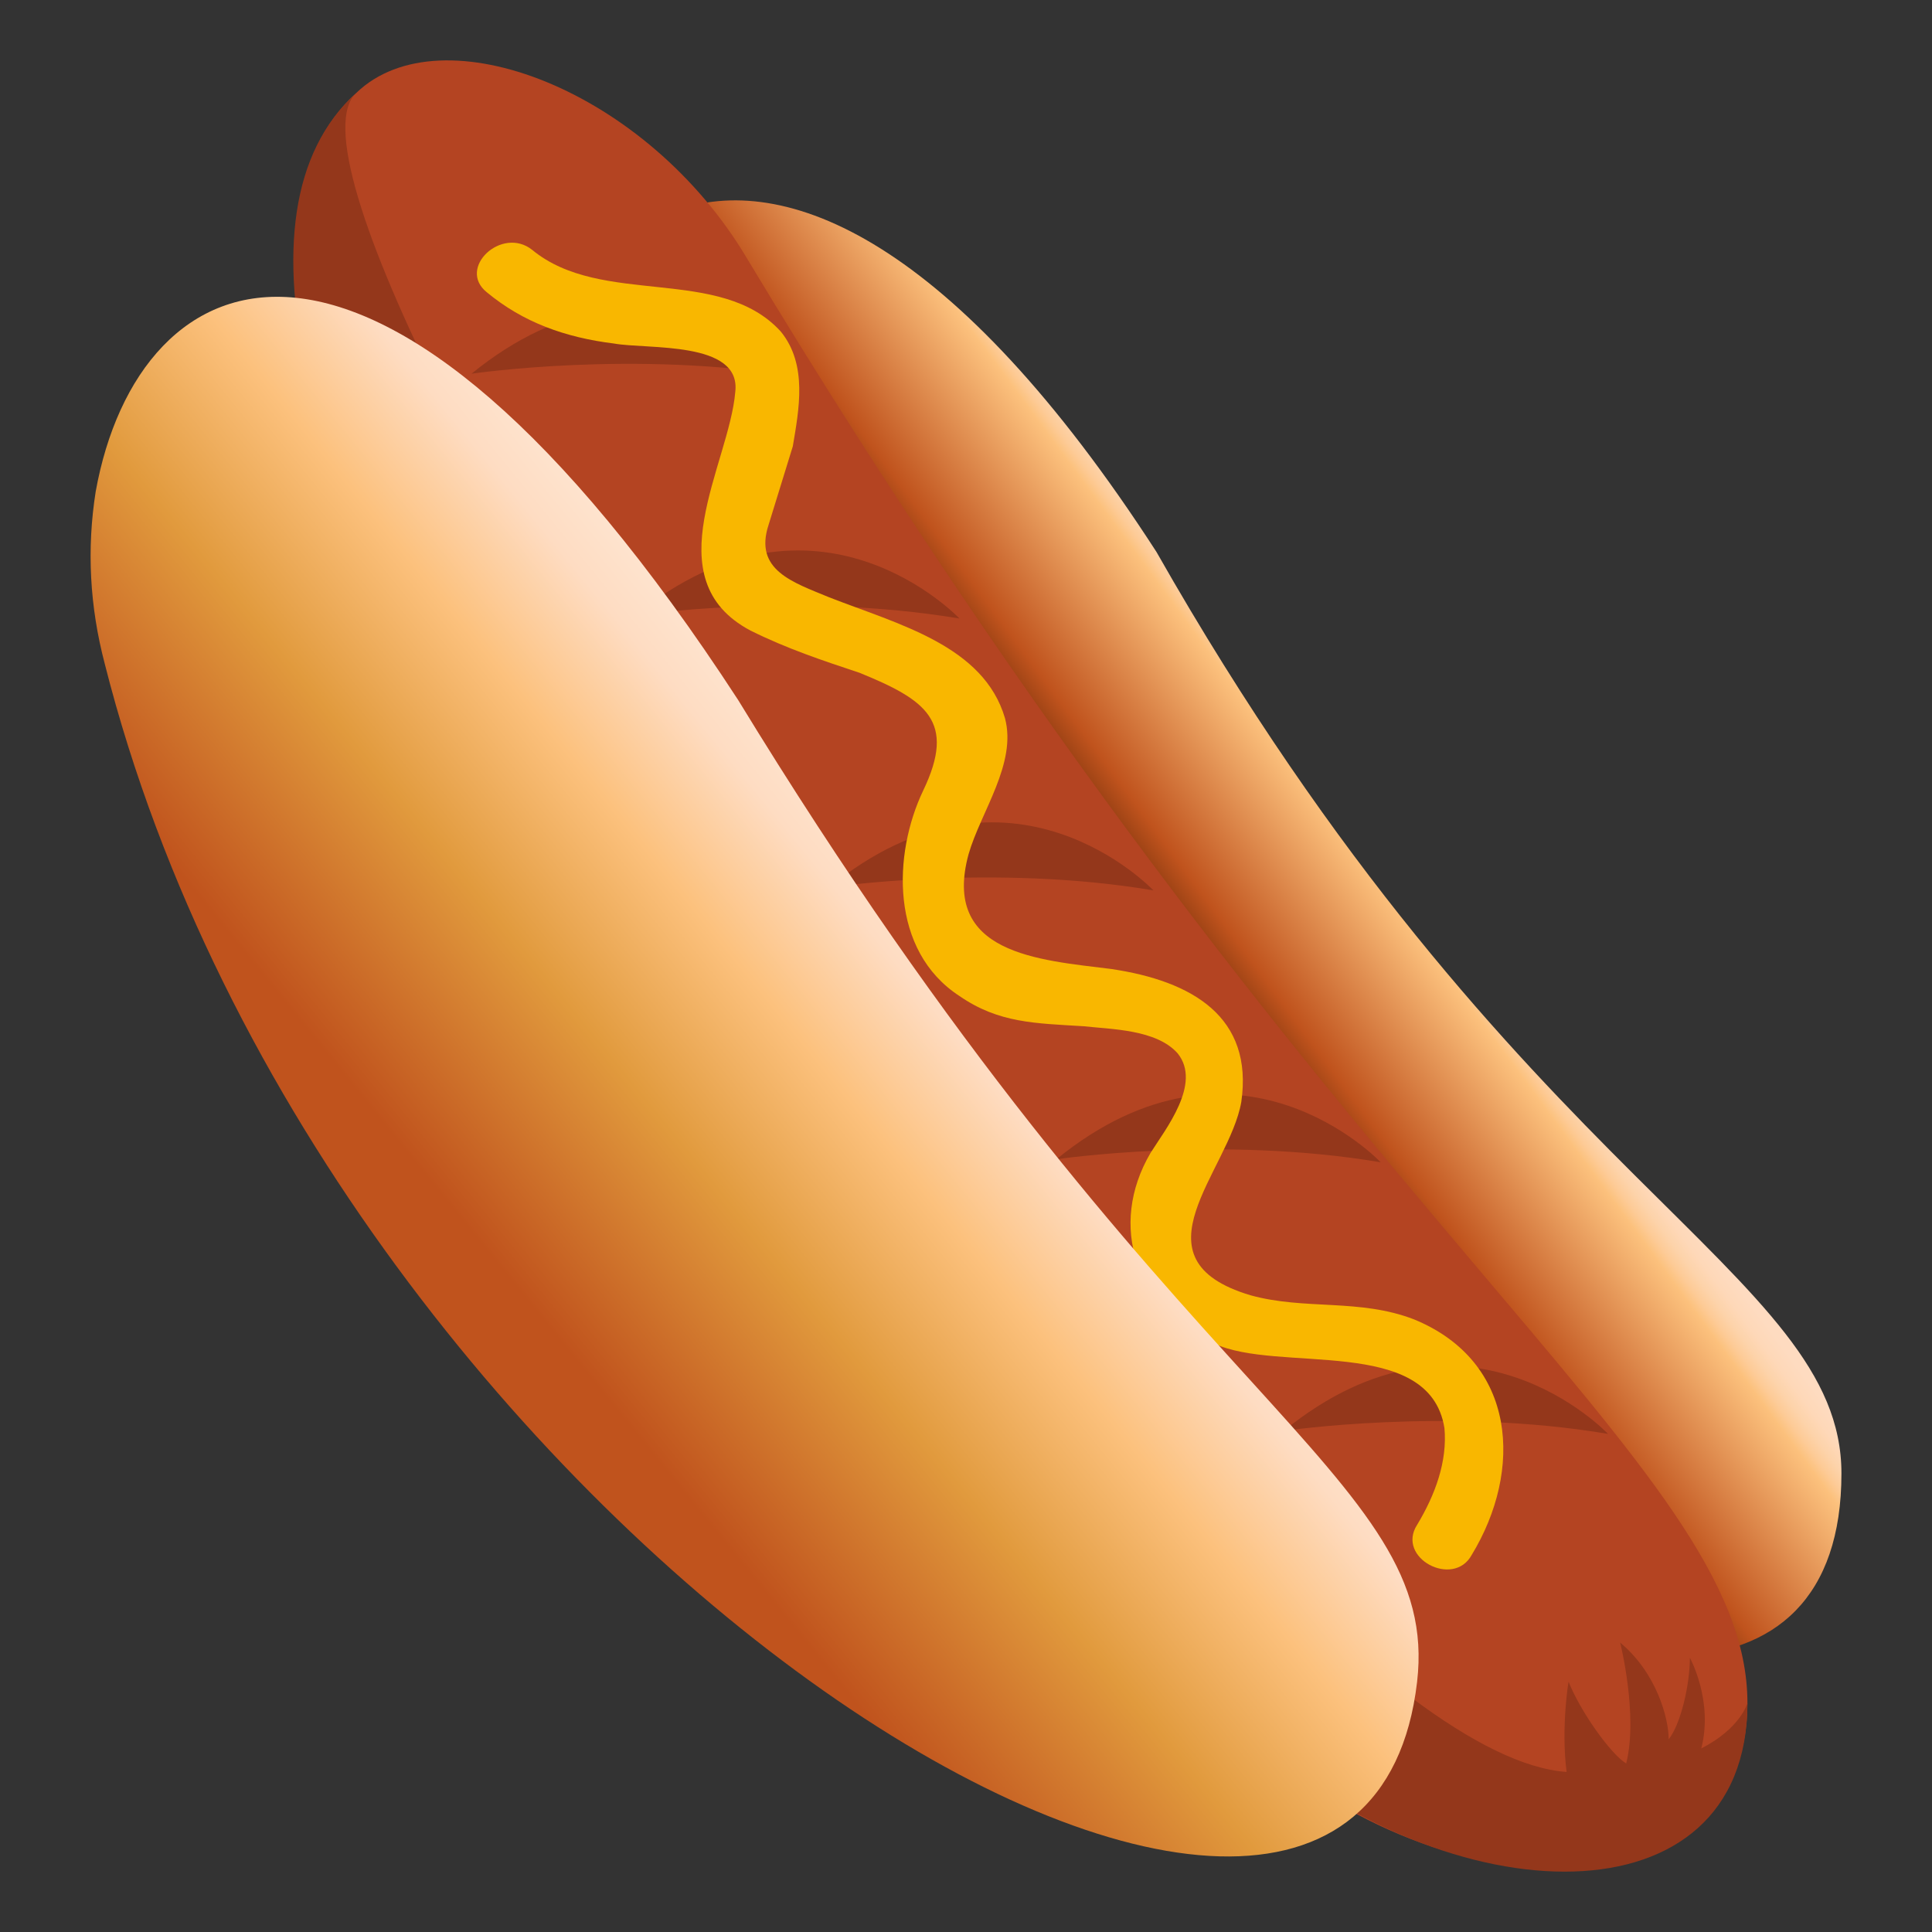
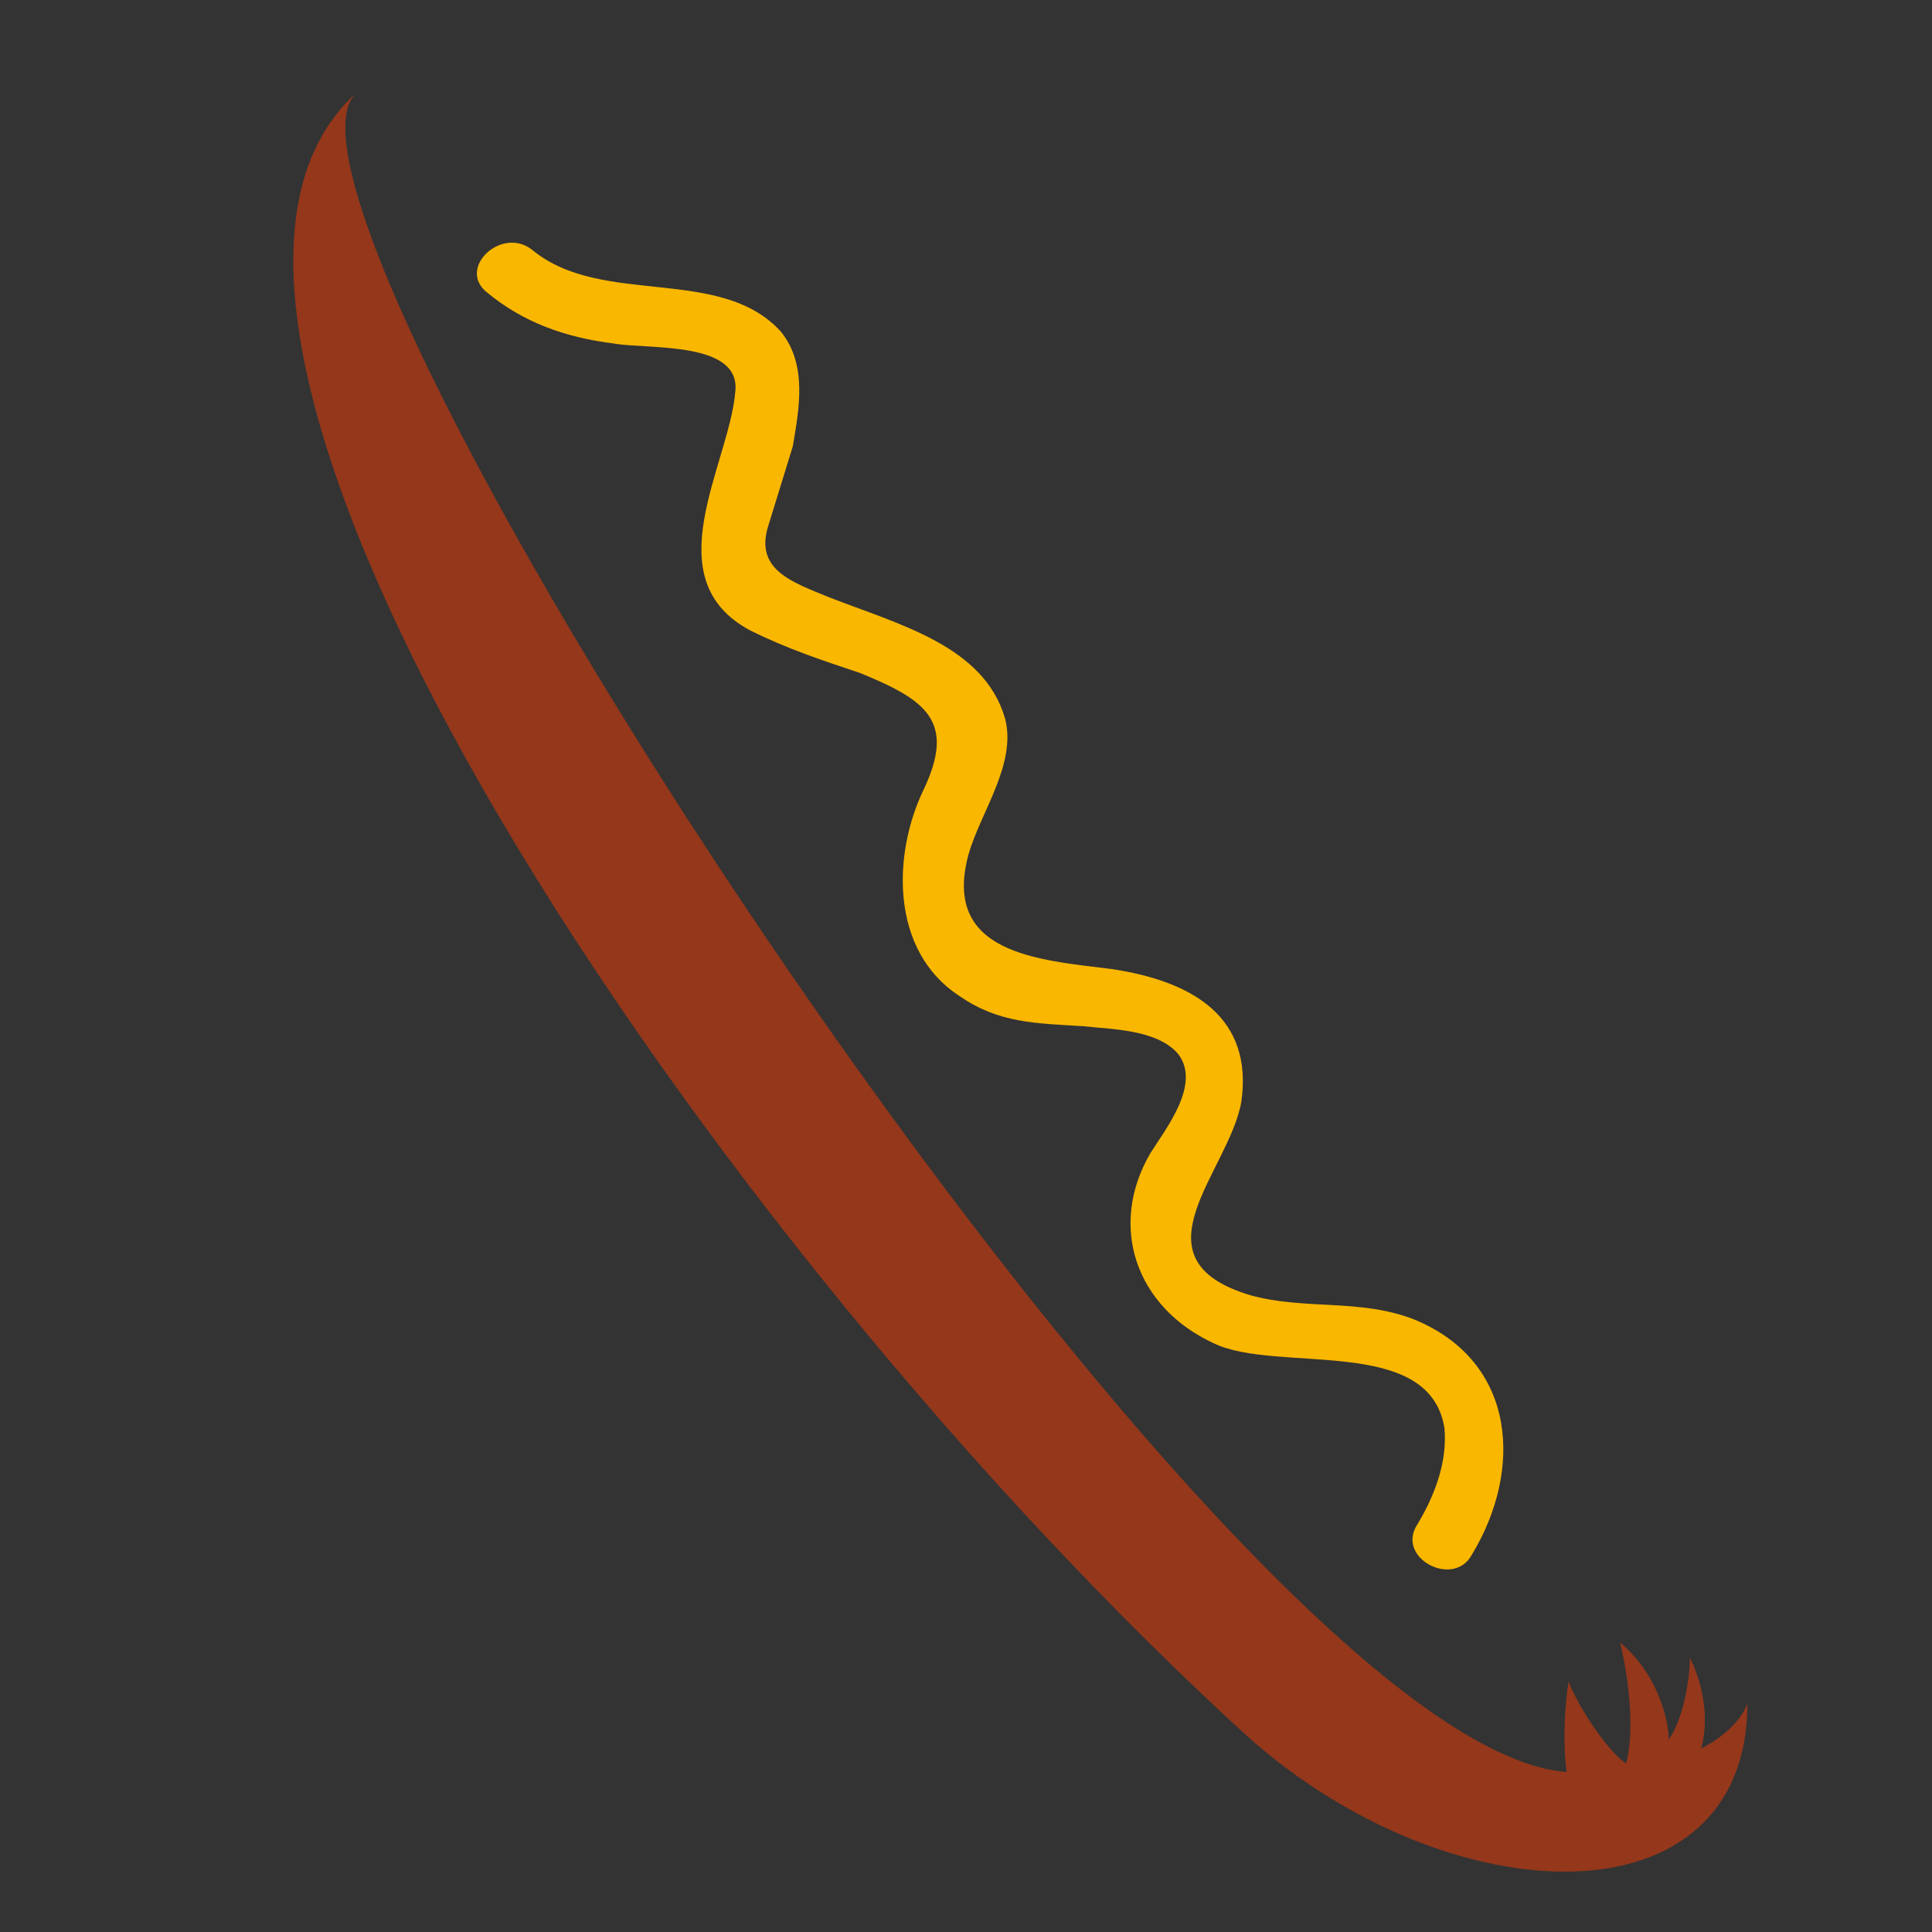
<svg xmlns="http://www.w3.org/2000/svg" viewBox="0 0 64 64">
  <rect x="0" y="0" width="64" height="64" fill="#333333" stroke="none" />
  <linearGradient id="A" gradientUnits="userSpaceOnUse" x1="30.879" x2="48.517" y1="37.462" y2="24.452">
    <stop offset=".468" stop-color="#7b330d" />
    <stop offset=".541" stop-color="#c0531d" />
    <stop offset=".766" stop-color="#fcc17d" />
    <stop offset=".767" stop-color="#fcc27f" />
    <stop offset=".782" stop-color="#fdcb97" />
    <stop offset=".799" stop-color="#fdd3aa" />
    <stop offset=".818" stop-color="#fed8b8" />
    <stop offset=".842" stop-color="#fedbc0" />
    <stop offset=".888" stop-color="#fedcc2" />
  </linearGradient>
  <linearGradient id="B" gradientUnits="userSpaceOnUse" x1="14.601" x2="32.728" y1="44.354" y2="29.597">
    <stop offset=".129" stop-color="#c0531d" />
    <stop offset=".437" stop-color="#e19a3d" />
    <stop offset=".664" stop-color="#fcc17d" />
    <stop offset=".838" stop-color="#fedcc2" />
    <stop offset=".989" stop-color="#feead9" />
  </linearGradient>
-   <path d="M18.028 17.085C26.06 46.21 61 65.223 61 48.81c0-6.705-10.743-9.508-22.69-30.525-13.453-20.817-22.39-8.907-20.28-1.2z" fill="url(#A)" />
-   <path d="M41.32 57.518c6.627 6.105 16.566 5.904 16.566-1.102 0-8.006-13.755-15.613-33.13-47.837-3.313-5.605-10.14-8.207-12.95-5.504C3.17 10.98 23.45 41.205 41.32 57.518z" fill="#b44422" />
-   <path d="M42.525 47.4c6.024-4.904 10.743.1 10.743.1-5.32-.9-10.743-.1-10.743-.1zm-7.53-8.998c6.023-4.904 10.742.1 10.742.1-5.32-.9-10.742-.1-10.742-.1zm-7.53-9.007c6.024-4.904 10.743.1 10.743.1-5.32-.9-10.743-.1-10.743-.1zm-6.426-9.007c6.024-4.904 10.743.1 10.743.1-5.422-.9-10.743-.1-10.743-.1zm-5.42-8.008s5.42-.8 10.743.1c-.001 0-4.72-5.004-10.743-.1z" fill="#94371b" />
  <path d="M46.943 50.512c-.703 1.102 1.204 2.102 1.807 1 1.707-2.8 1.507-6.404-1.907-7.805-1.808-.7-3.614-.3-5.42-.8-4.016-1.2-.703-4.104-.303-6.406.402-2.803-1.605-4.003-4.316-4.403-2.41-.3-5.622-.5-4.718-3.804.402-1.4 1.607-3.002 1.205-4.504-.703-2.4-3.513-3.102-5.823-4.003-1.205-.5-2.5-.9-2.008-2.4l.803-2.603c.2-1.2.502-2.7-.4-3.803-2.008-2.202-5.924-.8-8.233-2.703-1.004-.8-2.5.6-1.506 1.402 1.205 1 2.6 1.5 4.217 1.7 1.104.2 4.216-.1 4.016 1.6-.2 2.402-2.71 6.206.502 7.907 1.204.6 2.41 1 3.614 1.4 2.21.9 3.213 1.602 2.108 3.903-1.004 2.102-1.104 5.305 1.205 6.806 1.304.9 2.51.9 4.117 1 .902.102 2.408.102 3.11.9.803 1.002-.402 2.502-.904 3.303-1.404 2.402-.502 5.104 2.11 6.305 2.11 1.002 7.13-.3 7.63 2.803.1 1.103-.302 2.203-.905 3.205z" fill="#f9b700" />
  <path d="M56.357 57.92c.408-1.582-.378-3.004-.378-3.004 0 .898-.302 2.2-.702 2.7 0-.7-.402-2.2-1.607-3.203 0 0 .603 2.402.2 4.004-.502-.3-1.506-1.7-1.907-2.703 0-.063-.258 1.514-.067 2.984C40.593 57.9 7.62 6.946 11.804 3.074 3.07 10.98 23.45 41.205 41.32 57.518c6.728 6.004 16.566 6.305 16.566-1.102.001 0-.226.838-1.53 1.504z" fill="#94371b" />
-   <path d="M3.17 16.284c-.3 1.902-.2 3.804.3 5.705 7.43 29.324 41.564 50.14 43.473 33.726.803-6.904-8.133-9.006-22.49-32.525C12.406 4.675 4.576 8.478 3.17 16.284z" fill="url(#B)" />
</svg>